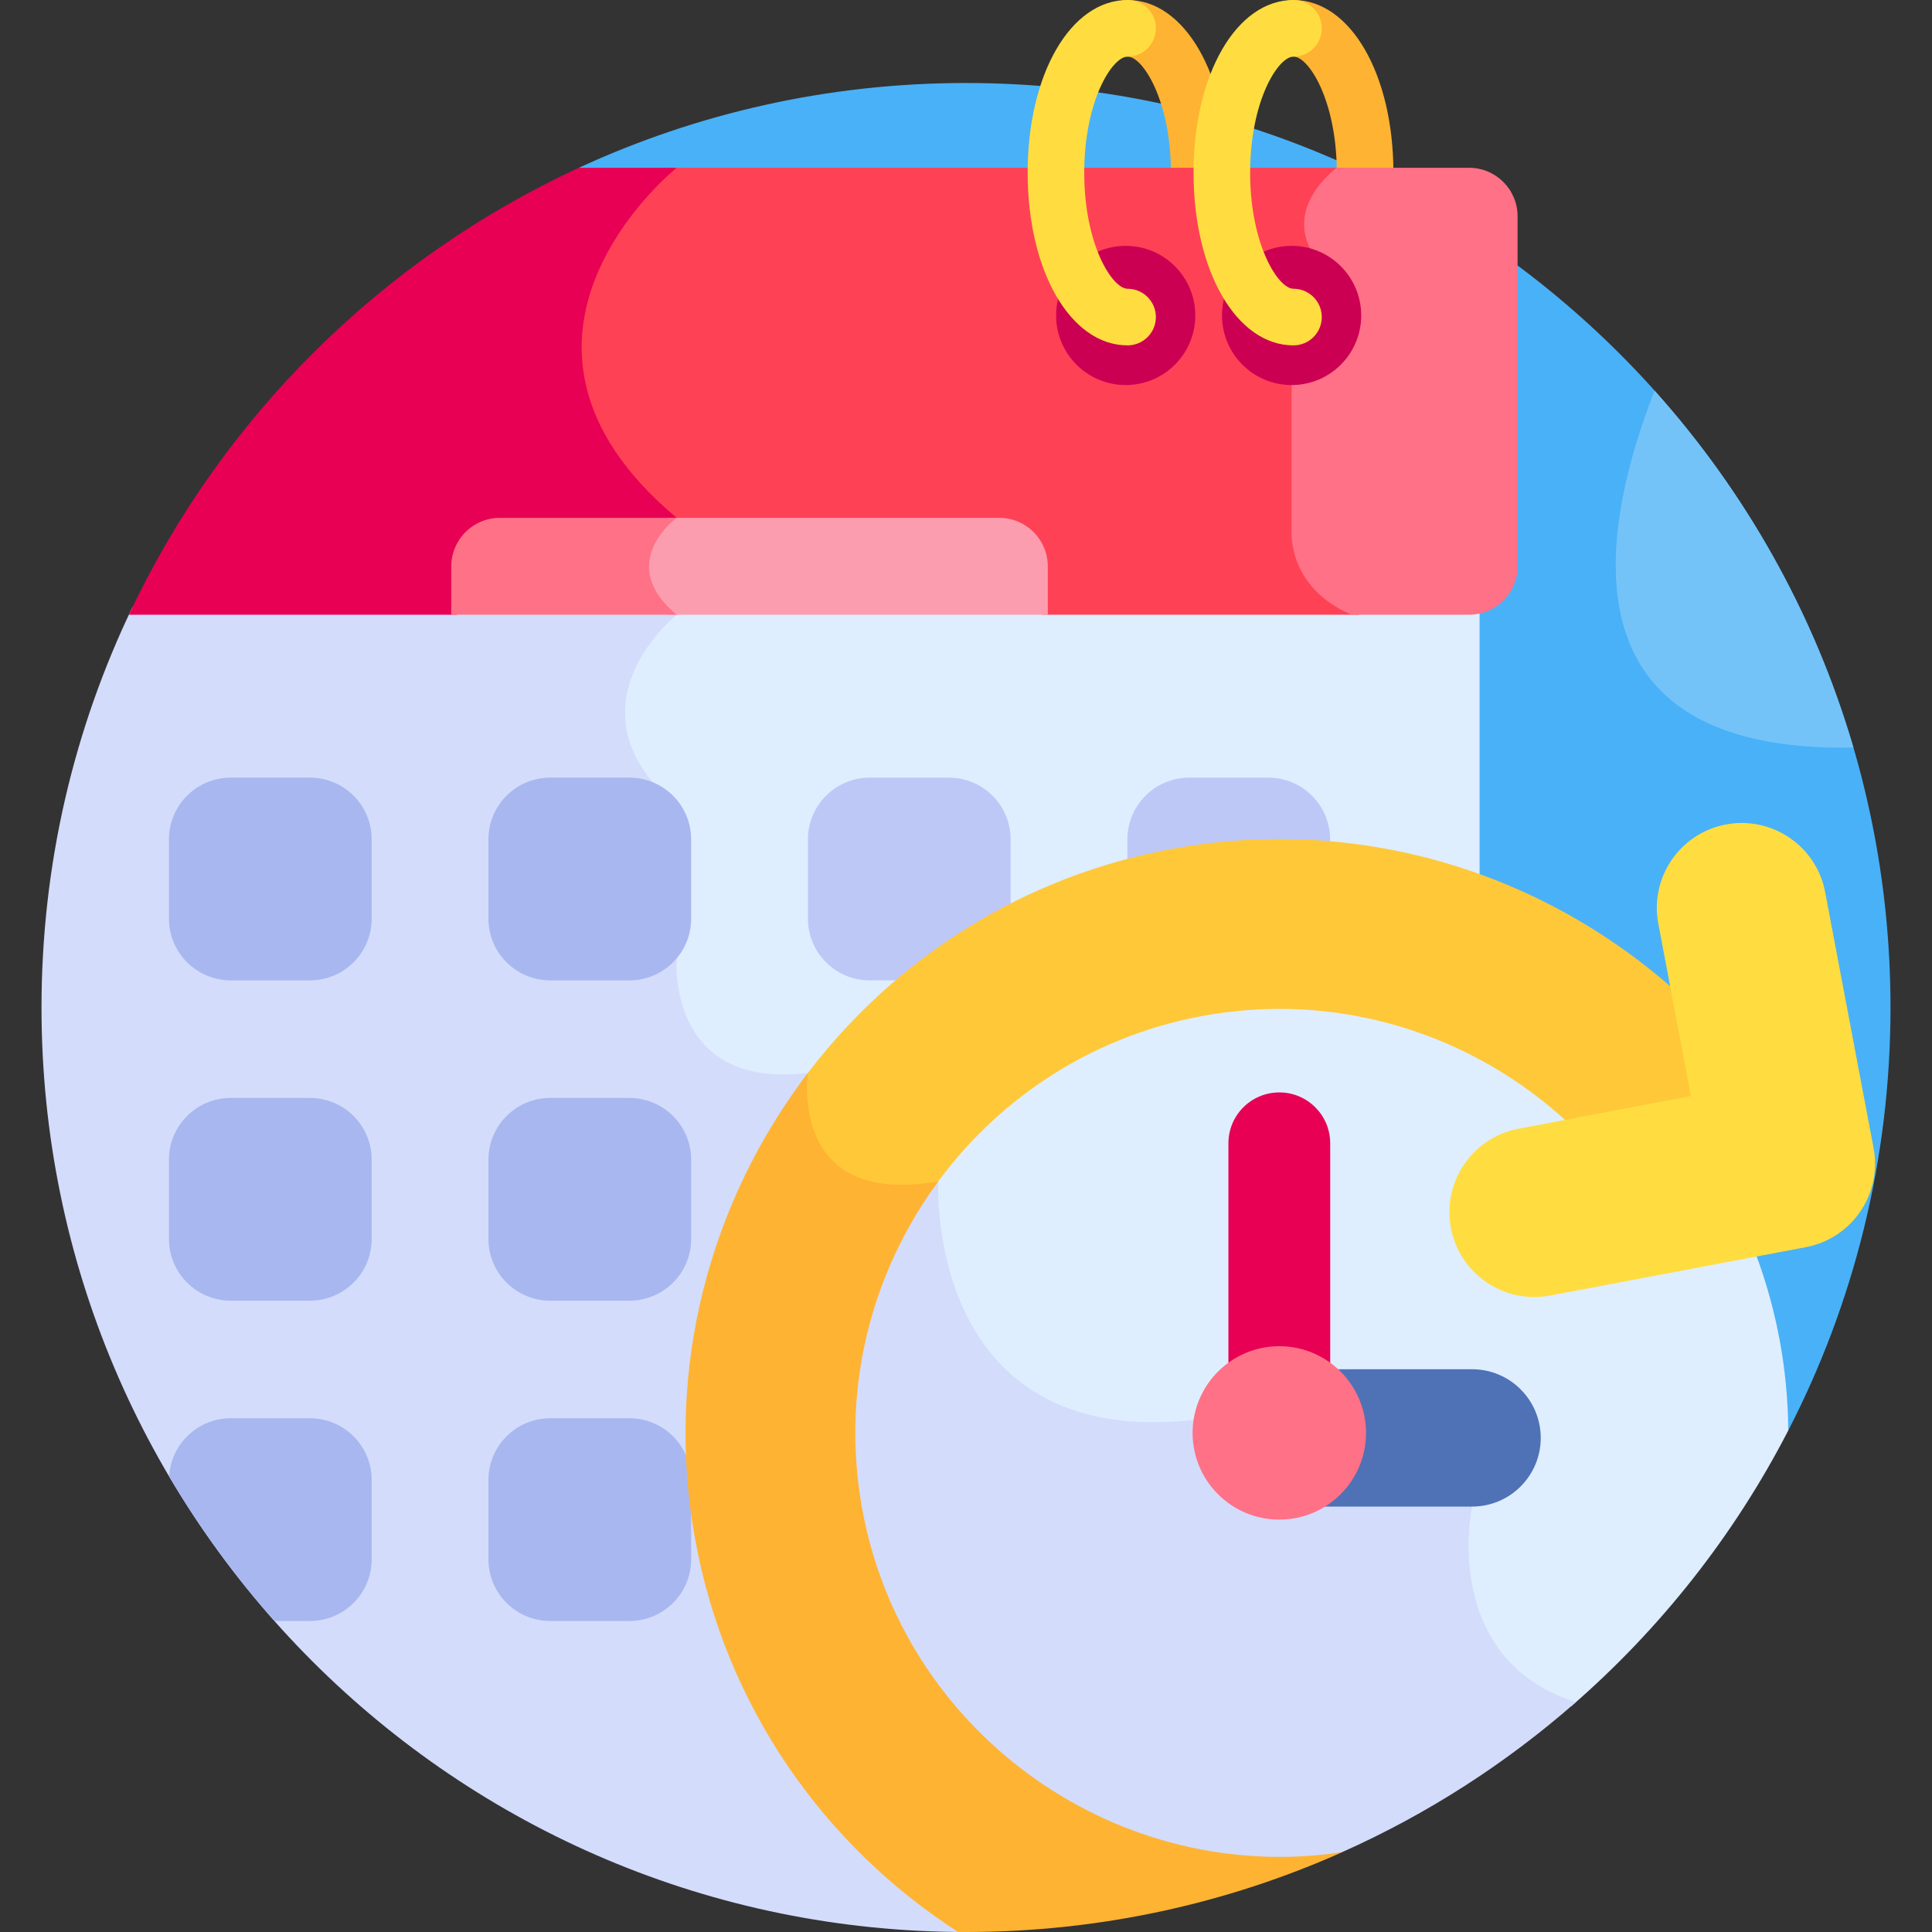
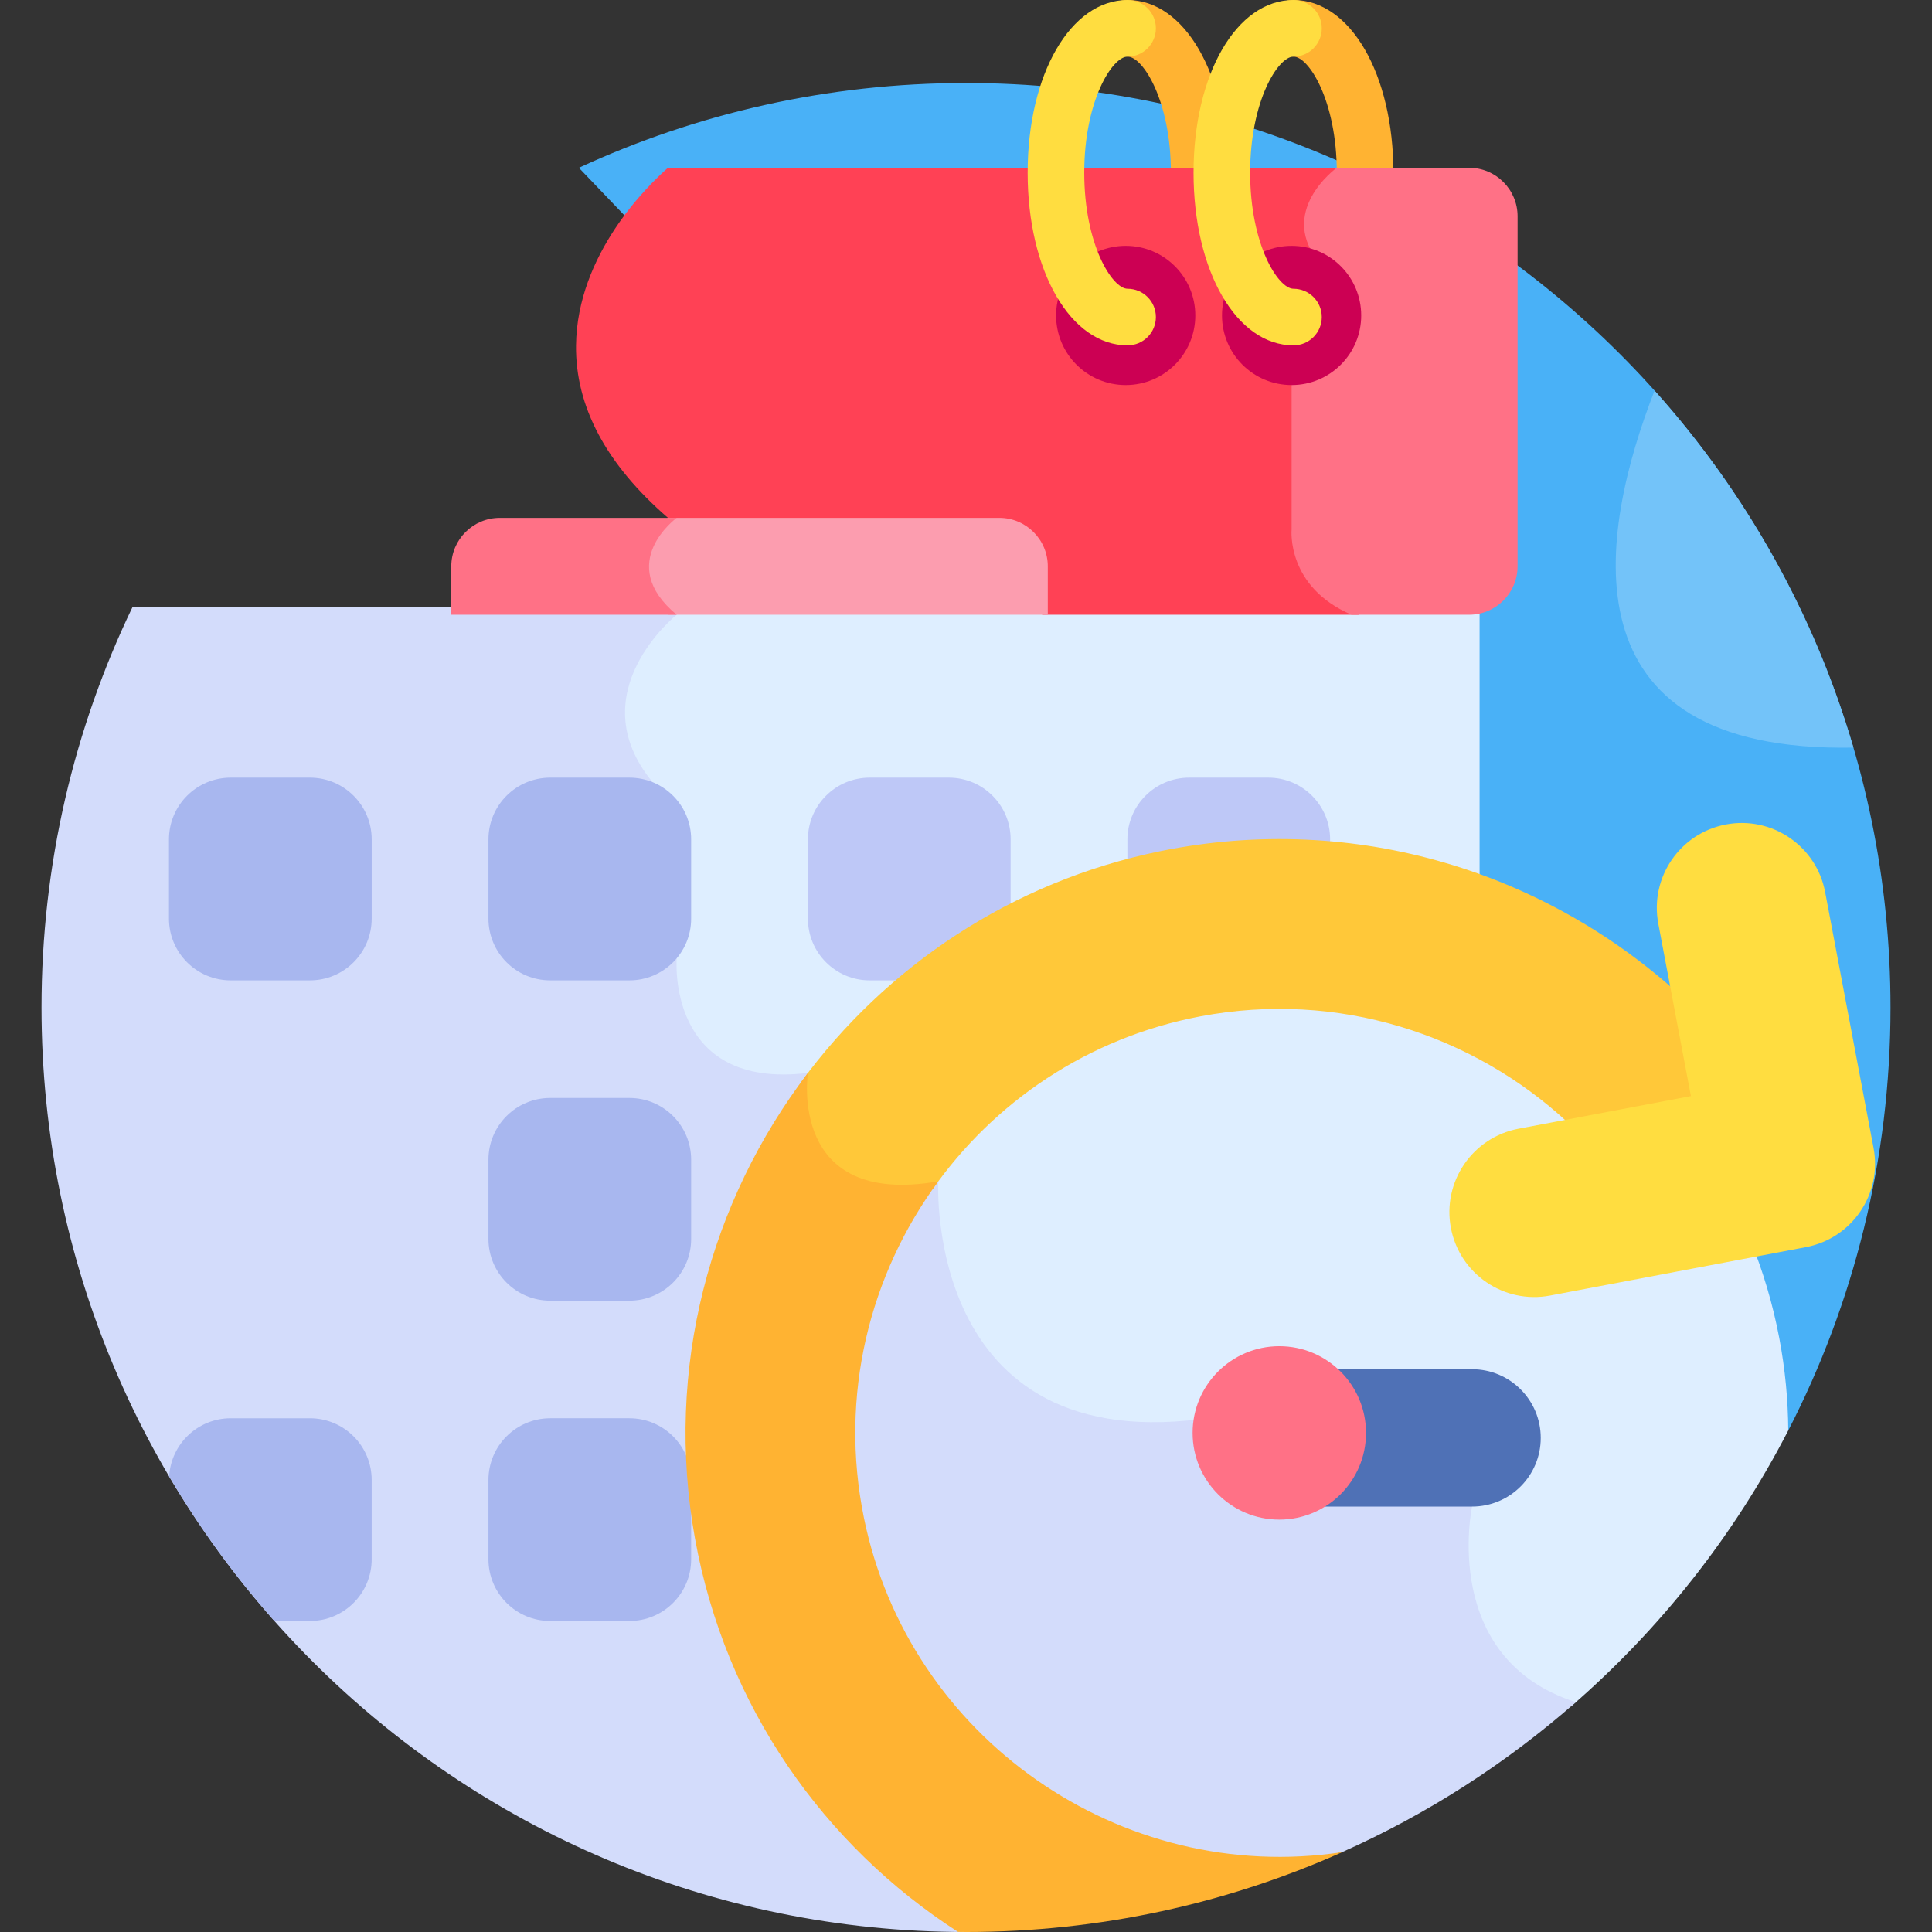
<svg xmlns="http://www.w3.org/2000/svg" id="Layer_1" height="512" viewBox="0 0 512 512" width="512">
  <rect x="0" y="0" width="512" height="512" fill="#333333" stroke="none" />
  <g>
    <path d="m153.406 44.463 320.5 334.629c17.315-33.592 27.097-71.699 27.097-112.094 0-135.311-109.691-245.002-245.002-245.002-36.636 0-71.385 8.054-102.595 22.467z" fill="#49b1f7" />
    <path d="m177.049 162.911c-3.308 3.032-11.557 11.653-12.765 23.156-.796 7.576 1.634 14.92 7.223 21.833l6.319 46.105c-.117 1.8-.697 15.809 8.706 24.85 6.01 5.778 14.714 8.184 25.896 7.167-.057.838-.099 1.915-.08 3.157 22.118-30.964 55.476-53.967 95.422-62.134 28.456-5.818 57.64-3.412 84.335 6.276v-72.62c-.723.133-1.467.212-2.229.212h-214.776c.599.673 1.234 1.34 1.949 1.998z" fill="#deeeff" />
    <path d="m256 512c.275 0 .547-.008.822-.009-.188-.184-58.12-32.348-71.169-104.559-7.921-43.835 3.515-86.934 28.229-120.353.065-1.698.224-2.744.224-2.744-37.644 4.585-34.773-30.377-34.773-30.377l-6.397-46.679c-19.564-23.721 6.397-44.365 6.397-44.365-.811-.672-1.52-1.338-2.177-2h-142.061c-15.443 32.099-24.097 68.081-24.097 106.084 0 135.311 109.691 245.002 245.002 245.002z" fill="#d3dcfb" />
    <g>
      <path d="m317.802 53.263c-4.143 0-7.5-3.358-7.5-7.5 0-19.083-7.435-30.763-11.482-30.763-4.143 0-7.5-3.358-7.5-7.5s3.357-7.5 7.5-7.5c15.098 0 26.482 19.674 26.482 45.763 0 4.142-3.357 7.5-7.5 7.5z" fill="#ffb332" />
    </g>
    <g>
      <path d="m361.768 53.263c-4.143 0-7.5-3.358-7.5-7.5 0-19.083-7.435-30.763-11.482-30.763-4.143 0-7.5-3.358-7.5-7.5s3.357-7.5 7.5-7.5c15.098 0 26.482 19.674 26.482 45.763 0 4.142-3.358 7.5-7.5 7.5z" fill="#ffb332" />
    </g>
    <path d="m360.19 162.914c-17.372-7.42-15.901-22.58-15.901-22.58v-38.288l7.996-31.712c-12.516-14 3.97-25.87 3.97-25.87h-179.241c-5.343 4.696-24.075 22.869-24.362 47.052-.192 16.185 8.001 31.558 24.359 45.714-.444.407-.962.915-1.505 1.508h89.31c6.265 0 11.361 5.097 11.361 11.361v12.814h84.013z" fill="#ff4155" />
    <path d="m350.285 70.333-7.996 31.712v38.288s-1.472 15.161 15.901 22.58h31.125c7.103 0 12.861-5.758 12.861-12.861v-92.728c0-7.103-5.758-12.861-12.861-12.861h-35.059s-16.486 11.87-3.971 25.87z" fill="#ff7186" />
-     <path d="m179.333 44.463h-25.927c-52.357 24.178-94.726 66.284-119.245 118.45h86.931v-12.814c0-6.265 5.097-11.361 11.361-11.361h45.15c.998-.964 1.73-1.5 1.73-1.5-56.666-47.512 0-92.775 0-92.775z" fill="#e80054" />
    <path d="m170.507 149.762c-.145 4.604 2.055 9.02 6.542 13.149-.001.001-.002.002-.003.003h100.63v-12.814c0-7.103-5.758-12.861-12.861-12.861h-87.814c-2.245 2.058-6.307 6.585-6.494 12.523z" fill="#fc9daf" />
    <path d="m179.333 137.238h-46.88c-7.103 0-12.861 5.758-12.861 12.861v12.814h59.741c-16.5-13.669 0-25.675 0-25.675z" fill="#ff7186" />
    <circle cx="298.323" cy="83.6" fill="#cc0053" r="18.446" />
    <g>
      <path d="m298.82 91.525c-15.098 0-26.483-19.673-26.483-45.762s11.385-45.763 26.483-45.763c4.142 0 7.5 3.358 7.5 7.5s-3.358 7.5-7.5 7.5c-4.049 0-11.483 11.68-11.483 30.763s7.434 30.762 11.483 30.762c4.142 0 7.5 3.358 7.5 7.5s-3.358 7.5-7.5 7.5z" fill="#ffdd40" />
    </g>
    <circle cx="342.289" cy="83.6" fill="#cc0053" r="18.446" />
    <g>
      <path d="m342.785 91.525c-15.098 0-26.483-19.673-26.483-45.762s11.386-45.763 26.483-45.763c4.143 0 7.5 3.358 7.5 7.5s-3.357 7.5-7.5 7.5c-4.049 0-11.483 11.68-11.483 30.763s7.435 30.762 11.483 30.762c4.143 0 7.5 3.358 7.5 7.5s-3.357 7.5-7.5 7.5z" fill="#ffdd40" />
    </g>
    <g>
      <path d="m82.134 259.806h-20.993c-9.038 0-16.365-7.327-16.365-16.364v-20.992c0-9.038 7.327-16.365 16.365-16.365h20.993c9.038 0 16.365 7.327 16.365 16.365v20.992c-.001 9.037-7.328 16.364-16.365 16.364z" fill="#a8b7ef" />
      <path d="m166.798 259.806h-20.992c-9.038 0-16.365-7.327-16.365-16.364v-20.992c0-9.038 7.327-16.365 16.365-16.365h20.992c9.038 0 16.365 7.327 16.365 16.365v20.992c0 9.037-7.327 16.364-16.365 16.364z" fill="#a8b7ef" />
      <g fill="#bec8f7">
        <path d="m251.463 259.806h-20.993c-9.038 0-16.365-7.327-16.365-16.364v-20.992c0-9.038 7.327-16.365 16.365-16.365h20.993c9.038 0 16.364 7.327 16.364 16.365v20.992c0 9.037-7.326 16.364-16.364 16.364z" />
        <path d="m336.128 259.806h-20.993c-9.038 0-16.365-7.327-16.365-16.364v-20.992c0-9.038 7.327-16.365 16.365-16.365h20.993c9.038 0 16.365 7.327 16.365 16.365v20.992c-.001 9.037-7.328 16.364-16.365 16.364z" />
      </g>
    </g>
    <g fill="#a8b7ef">
      <g>
-         <path d="m82.134 344.692h-20.993c-9.038 0-16.365-7.327-16.365-16.365v-20.993c0-9.038 7.327-16.365 16.365-16.365h20.993c9.038 0 16.365 7.327 16.365 16.365v20.993c-.001 9.038-7.328 16.365-16.365 16.365z" />
        <path d="m166.798 344.692h-20.992c-9.038 0-16.365-7.327-16.365-16.365v-20.993c0-9.038 7.327-16.365 16.365-16.365h20.992c9.038 0 16.365 7.327 16.365 16.365v20.993c0 9.038-7.327 16.365-16.365 16.365z" />
      </g>
      <path d="m98.498 413.213v-20.993c0-9.038-7.327-16.364-16.365-16.364h-20.992c-8.714 0-15.817 6.817-16.316 15.406 8.068 13.681 17.425 26.507 27.908 38.316h9.4c9.038-.001 16.365-7.327 16.365-16.365z" />
      <path d="m166.798 429.577h-20.992c-9.038 0-16.365-7.327-16.365-16.365v-20.992c0-9.038 7.327-16.365 16.365-16.365h20.992c9.038 0 16.365 7.327 16.365 16.365v20.992c0 9.039-7.327 16.365-16.365 16.365z" />
    </g>
    <path d="m247.113 314.844c-.035 7.317 1.189 34.162 20.046 50.675 13.578 11.889 33.173 15.574 58.244 10.954l63.007 23.748c-.821 4.993-2.899 23.315 7.625 37.708 4.832 6.608 11.633 11.385 20.283 14.307 23.554-20.393 43.183-45.199 57.587-73.144-.048-8.059-.815-16.226-2.367-24.426-13.847-73.182-84.397-121.282-157.579-107.435-39.731 7.518-72.063 31.752-91.109 64.044 5.885 3.882 14.014 5.087 24.263 3.569z" fill="#deeeff" />
    <path d="m390.111 399.259-64.571-24.337c-80.959 15.172-76.886-61.847-76.886-61.847-11.953 2.089-19.845.363-25.04-3.082-16.589 27.432-23.521 60.839-17.092 94.817 8.892 46.997 41.177 83.635 82.519 100.18l66.571-14.124c22.702-10.116 43.577-23.587 62.007-39.772-36.139-11.549-27.508-51.835-27.508-51.835z" fill="#d3dcfb" />
    <path d="m446.369 264.755c-35.948-33.474-87.016-49.786-138.899-39.179-39.572 8.09-72.744 30.64-95.075 61.047-.246 4.74.15 15.122 7.313 22.134 5.977 5.853 15.193 7.895 27.405 6.086-.001.115 0 .248.001.373 16.235-23.135 41.131-40.222 71.028-45.879 36.394-6.886 72.077 4.7 97.354 28.14 7.121 6.603 17.813 7.91 26.101 2.848 15.286-9.336 14.527-26.487 4.772-35.57z" fill="#ffc839" />
    <path d="m228.956 402.273c-6.639-32.474 1.494-64.498 19.699-89.198-39.928 6.977-34.572-28.589-34.55-28.737-25.924 34.005-38.068 78.317-29.929 123.36 8.073 44.671 34.33 81.482 69.71 104.275.705.006 1.407.027 2.114.027 35.512 0 69.254-7.566 99.716-21.157-58.742 8.856-114.838-30.255-126.76-88.57z" fill="#ffb332" />
    <g>
      <path d="m384.499 325.41c-2.31-12.21 5.715-23.98 17.925-26.291l45.689-8.645-8.645-45.689c-2.31-12.21 5.715-23.98 17.925-26.291 12.21-2.31 23.98 5.715 26.291 17.925l12.828 67.797c2.31 12.21-5.715 23.98-17.925 26.291l-67.797 12.828c-12.211 2.311-23.981-5.714-26.291-17.925z" fill="#ffdd40" />
    </g>
    <g>
      <g>
-         <path d="m339.031 358.759c5.042 0 9.702 1.628 13.49 4.381v-60.15c0-7.45-6.04-13.49-13.49-13.49s-13.49 6.04-13.49 13.49v60.15c3.788-2.753 8.448-4.381 13.49-4.381z" fill="#e80054" />
-       </g>
+         </g>
      <g>
        <path d="m390.111 362.862h-37.49c4.542 4.198 7.389 10.203 7.389 16.876 0 8.241-4.341 15.466-10.859 19.521h40.961c10.051 0 18.199-8.148 18.199-18.199-.001-10.051-8.149-18.198-18.2-18.198z" fill="#4f71b6" />
      </g>
      <circle cx="339.031" cy="379.737" fill="#ff7186" r="22.979" />
    </g>
    <path d="m438.476 103.527c-14.613 37.419-25.205 96.034 52.695 94.594-10.393-35.544-28.621-67.739-52.695-94.594z" fill="#73c3f9" />
  </g>
</svg>